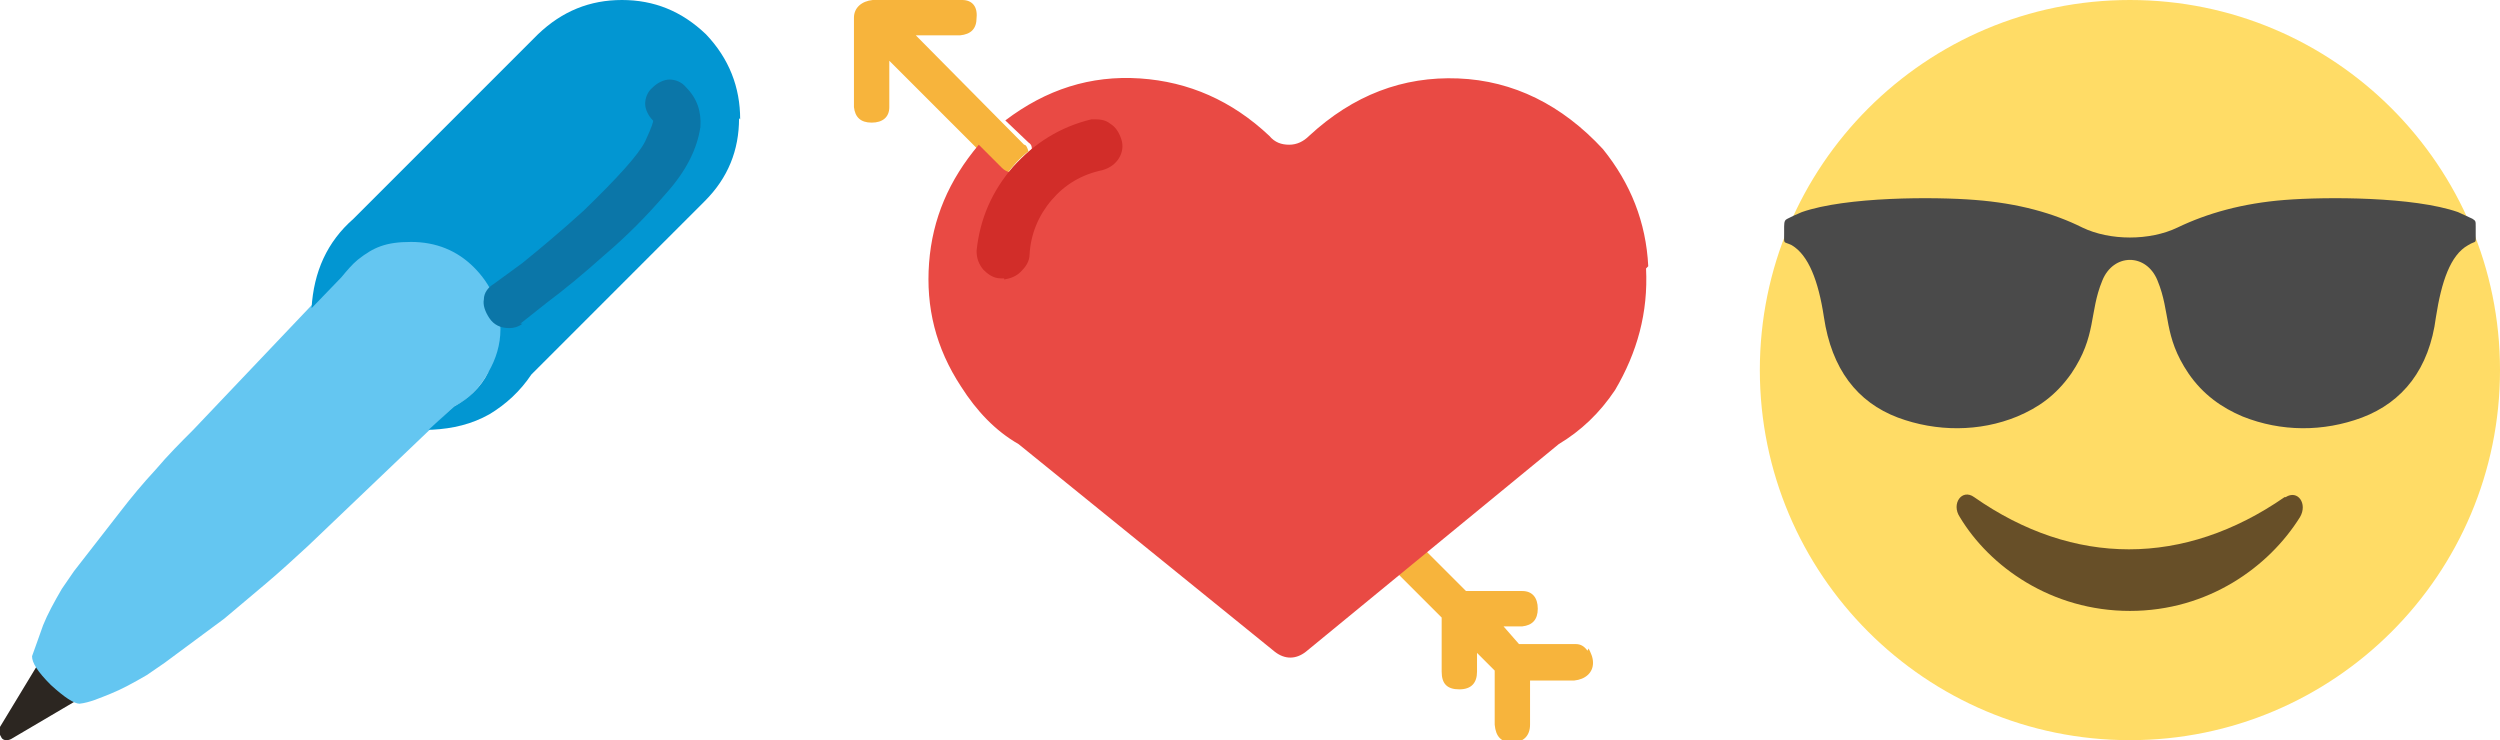
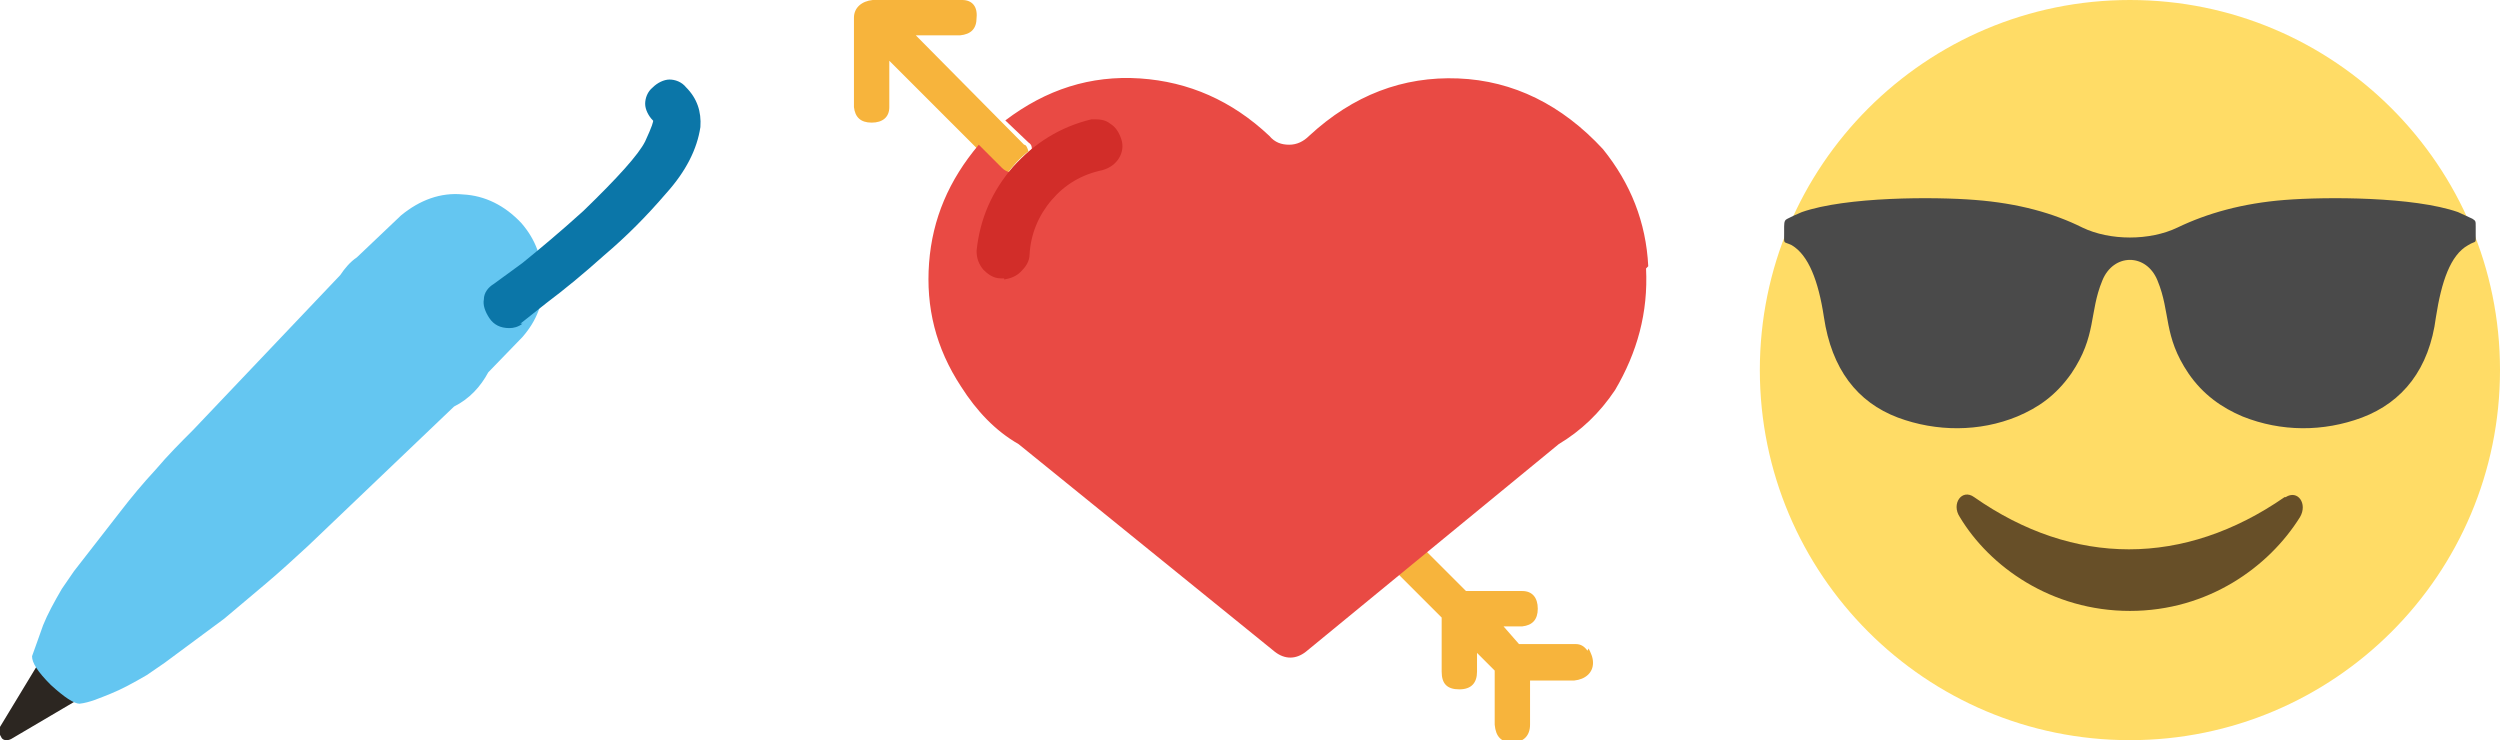
<svg xmlns="http://www.w3.org/2000/svg" id="Vrstva_1" data-name="Vrstva 1" version="1.1" viewBox="0 0 226.3 67">
  <defs>
    <style>
      .cls-1 {
        fill: #4a4a4a;
      }

      .cls-1, .cls-2, .cls-3, .cls-4, .cls-5, .cls-6, .cls-7, .cls-8, .cls-9, .cls-10, .cls-11 {
        stroke-width: 0px;
      }

      .cls-1, .cls-7 {
        fill-rule: evenodd;
      }

      .cls-2 {
        fill: #e94a44;
      }

      .cls-3 {
        fill: #64c6f1;
      }

      .cls-4 {
        fill: #f7b43c;
      }

      .cls-5 {
        fill: #0b76a8;
      }

      .cls-6 {
        fill: #010202;
        opacity: 0;
      }

      .cls-7 {
        fill: #ffdc66;
      }

      .cls-8 {
        fill: #2c2621;
      }

      .cls-9 {
        fill: #d22d29;
      }

      .cls-10 {
        fill: #674f28;
      }

      .cls-11 {
        fill: #0296d2;
      }
    </style>
  </defs>
  <g>
    <path class="cls-6" d="M9.4,61.7c-.4.4-.7.8-1.1.9l-7.3,4.3c-.4.2-.8.1-.9-.2-.2-.3-.2-.6-.1-.9l4.3-7.1c.4-.7,1.1-1.2,1.8-1.4.8-.2,1.5-.1,2.2.3.7.4,1.2,1.1,1.3,1.8.2.8,0,1.5-.3,2.2h0ZM47.3,20.4c-1.5-1.6-3.3-2.5-5.3-2.6-2-.1-3.9.5-5.6,1.9l-4,3.8c-.5.4-1,1-1.5,1.6l-13.3,14c-1.2,1.2-2.3,2.4-3.4,3.6-1.1,1.3-2.2,2.5-3.2,3.8l-4.2,5.4-1.1,1.6c-.7,1.2-1.3,2.3-1.7,3.3-.4,1-.7,1.9-1,2.8,0,.5.6,1.4,1.7,2.6,1.2,1.2,2,1.7,2.6,1.7.8-.2,1.7-.5,2.8-.9,1-.4,2.1-1,3.3-1.7l1.6-1.1,5.4-4c1.3-1.1,2.5-2.1,3.8-3.2,1.3-1.1,2.5-2.2,3.8-3.4l13.2-12.6c1.3-.7,2.4-1.7,3.1-3.1l3.1-3.2c1.3-1.4,1.9-3.1,1.9-5s-.6-3.6-1.9-5.1ZM63.9,3.1h0C61.6,1,59.1,0,56.3,0s-5.4,1-7.6,3.1l-16.7,16.8c-2.3,2.1-3.6,4.7-3.8,8.1l2.7-2.8c.4-.6.9-1.2,1.5-1.6,1.4-1.1,3-1.6,4.8-1.6s4.2.8,5.7,2.3c1.5,1.5,2.3,3.4,2.4,5.6,0,1.4-.4,2.7-1.1,3.9-.7,1.3-1.7,2.4-3.1,3.1l-2.3,2.1h.3c1.9,0,3.6-.6,5.2-1.4,1.6-.8,2.8-2,3.8-3.6l15.7-15.7c2.1-2.1,3.1-4.7,3.1-7.5s-1-5.4-3.1-7.7ZM47.3,29.3c-.4.3-.8.4-1.2.4h0c-.8,0-1.4-.3-1.8-.9-.4-.6-.6-1.2-.5-1.7,0-.6.4-1.1.9-1.4l2.6-1.9c1.6-1.3,3.4-2.8,5.5-4.7,3.1-3,5-5.1,5.6-6.3.6-1.3.8-1.9.7-1.9-.4-.4-.7-1-.7-1.5s.2-1.1.7-1.5c.4-.4,1-.7,1.5-.7s1.1.2,1.5.7c1,1,1.4,2.2,1.3,3.6-.3,2-1.3,4-3.1,6-1.8,2.1-3.6,3.9-5.6,5.6-1.9,1.7-3.6,3.1-5.2,4.3l-2.4,1.9h0Z" />
    <path class="cls-8" d="M9.4,61.7c-.4.4-.7.8-1.1.9l-7.3,4.3c-.4.2-.8.1-.9-.2-.2-.3-.2-.6-.1-.9l4.3-7.1c.4-.7,1.1-1.2,1.8-1.4.8-.2,1.5-.1,2.2.3.7.4,1.2,1.1,1.3,1.8.2.8,0,1.5-.3,2.2h0Z" />
    <path class="cls-3" d="M49.2,25.5c0,1.9-.6,3.5-1.9,5l-3.1,3.2c-.7,1.3-1.7,2.4-3.1,3.1l-13.2,12.6c-1.3,1.2-2.5,2.3-3.8,3.4-1.3,1.1-2.5,2.1-3.8,3.2l-5.4,4-1.6,1.1c-1.2.7-2.3,1.3-3.3,1.7-1,.4-1.9.8-2.8.9-.5,0-1.4-.6-2.6-1.7-1.2-1.2-1.7-2-1.7-2.6.3-.8.6-1.7,1-2.8.4-1,1-2.1,1.7-3.3l1.1-1.6,4.2-5.4c1-1.3,2-2.5,3.2-3.8,1.1-1.3,2.3-2.5,3.4-3.6l13.3-14c.4-.6.9-1.2,1.5-1.6l4-3.8c1.7-1.4,3.6-2.1,5.6-1.9,2,.1,3.8,1,5.3,2.6,1.3,1.5,1.9,3.2,1.9,5.1Z" />
-     <path class="cls-11" d="M66.9,10.7c0,2.9-1,5.4-3.1,7.5l-15.7,15.7c-1,1.5-2.3,2.7-3.8,3.6-1.6.9-3.3,1.3-5.2,1.4h-.3l2.3-2.1c1.3-.7,2.4-1.7,3.1-3.1.7-1.2,1.1-2.5,1.1-3.9,0-2.2-.9-4.1-2.4-5.6-1.5-1.5-3.4-2.3-5.7-2.3s-3.4.5-4.8,1.6c-.5.4-1,1-1.5,1.6l-2.7,2.8c.2-3.3,1.4-6,3.8-8.1L48.7,3.1C50.9,1,53.4,0,56.3,0s5.4,1,7.6,3.1h0c2.1,2.2,3.1,4.8,3.1,7.7Z" />
    <path class="cls-5" d="M47.3,29.3c-.4.3-.8.4-1.2.4h0c-.8,0-1.4-.3-1.8-.9-.4-.6-.6-1.2-.5-1.7,0-.6.4-1.1.9-1.4l2.6-1.9c1.6-1.3,3.4-2.8,5.5-4.7,3.1-3,5-5.1,5.6-6.3.6-1.3.8-1.9.7-1.9-.4-.4-.7-1-.7-1.5s.2-1.1.7-1.5c.4-.4,1-.7,1.5-.7s1.1.2,1.5.7c1,1,1.4,2.2,1.3,3.6-.3,2-1.3,4-3.1,6-1.8,2.1-3.6,3.9-5.6,5.6-1.9,1.7-3.6,3.1-5.2,4.3l-2.4,1.9h0Z" />
  </g>
  <g>
    <path class="cls-6" d="M90.4,15.4l-9.9-9.9v4.2c0,.9-.6,1.4-1.6,1.4s-1.5-.5-1.6-1.4V1.6c0-.9.7-1.5,1.7-1.6h8.1c.9,0,1.4.6,1.3,1.6,0,1-.5,1.5-1.5,1.6h-4l9.8,9.9c.2,0,.3.3.4.6-.8.6-1.4,1.3-2,2.1h0c-.3,0-.5-.2-.7-.4h0ZM149,24.3c.2,4-.8,7.6-2.8,11-1.4,2.1-3.1,3.7-5.1,4.9l-22.9,18.8c-.9.7-1.9.7-2.8,0l-23.2-18.8c-2.1-1.2-3.8-3-5.2-5.2-2.3-3.5-3.2-7.2-2.9-11.2.3-4,1.8-7.5,4.5-10.7l2.1,2.1c.2.2.4.3.7.4.7-.8,1.3-1.5,2-2.1,0-.2,0-.4-.3-.6l-2.1-2c3.7-2.8,7.7-4.1,12.2-3.8,4.4.3,8.3,2,11.7,5.2.5.6,1.1.8,1.8.8s1.3-.3,1.8-.8c4-3.7,8.5-5.4,13.5-5.2,5,.2,9.4,2.4,13.1,6.4h0c2.5,3.1,3.9,6.6,4.1,10.6ZM92.3,24.5c.4-.4.7-.9.8-1.6.2-1.9.9-3.5,2-4.9,1.2-1.4,2.7-2.3,4.6-2.7.7-.2,1.2-.5,1.5-1.1.3-.5.4-1.1.2-1.7-.2-.6-.5-1.1-1-1.4-.5-.3-1-.4-1.7-.4-2.8.8-5.2,2.2-7.1,4.3-1.9,2.1-3,4.6-3.3,7.6,0,.7.2,1.2.6,1.7.4.5.9.8,1.6.8h.3c.6,0,1.1-.3,1.5-.7ZM143.8,58.7c.2.4.4.8.4,1.3,0,.9-.7,1.5-1.7,1.6h-4v4c0,1-.6,1.6-1.6,1.6s-1.5-.5-1.6-1.6v-4.9l-1.6-1.6v1.7c0,1-.5,1.6-1.6,1.6s-1.6-.5-1.6-1.6v-4.9l-8.2-8.2c-.3-.4-.4-.8-.4-1.2s.1-.8.4-1.1c.3-.3.7-.5,1.1-.5s.8.1,1.1.4l8.2,8.2h5.1c.9,0,1.4.6,1.4,1.6s-.5,1.5-1.4,1.6h-1.7l1.4,1.6h5.1c.5,0,.8.2,1.1.6Z" />
    <path class="cls-4" d="M90.4,15.4l-9.9-9.9v4.2c0,.9-.6,1.4-1.6,1.4s-1.5-.5-1.6-1.4V1.6c0-.9.7-1.5,1.7-1.6h8.1c.9,0,1.4.6,1.3,1.6,0,1-.5,1.5-1.5,1.6h-4l9.8,9.9c.2,0,.3.3.4.6-.8.6-1.4,1.3-2,2.1h0c-.3,0-.5-.2-.7-.4h0ZM143.8,58.7c.2.4.4.8.4,1.3,0,.9-.7,1.5-1.7,1.6h-4v4c0,1-.6,1.6-1.6,1.6s-1.5-.5-1.6-1.6v-4.9l-1.6-1.6v1.7c0,1-.5,1.6-1.6,1.6s-1.6-.5-1.6-1.6v-4.9l-8.2-8.2c-.3-.4-.4-.8-.4-1.2s.1-.8.4-1.1c.3-.3.7-.5,1.1-.5s.8.1,1.1.4l8.2,8.2h5.1c.9,0,1.4.6,1.4,1.6s-.5,1.5-1.4,1.6h-1.7l1.4,1.6h5.1c.5,0,.8.2,1.1.6Z" />
    <path class="cls-2" d="M149,24.3c.2,4-.8,7.6-2.8,11-1.4,2.1-3.1,3.7-5.1,4.9l-22.9,18.8c-.9.7-1.9.7-2.8,0l-23.2-18.8c-2.1-1.2-3.8-3-5.2-5.2-2.3-3.5-3.2-7.2-2.9-11.2.3-4,1.8-7.5,4.5-10.7l2.1,2.1c.2.2.4.3.7.4.7-.8,1.3-1.5,2-2.1,0-.2,0-.4-.3-.6l-2.1-2c3.7-2.8,7.7-4.1,12.2-3.8,4.4.3,8.3,2,11.7,5.2.5.6,1.1.8,1.8.8s1.3-.3,1.8-.8c4-3.7,8.5-5.4,13.5-5.2,5,.2,9.4,2.4,13.1,6.4h0c2.5,3.1,3.9,6.6,4.1,10.6Z" />
    <path class="cls-9" d="M90.9,25.2h-.3c-.7,0-1.2-.4-1.6-.8-.4-.5-.6-1-.6-1.7.3-2.9,1.4-5.4,3.3-7.6,1.9-2.1,4.2-3.6,7.1-4.3.7,0,1.2,0,1.7.4.5.3.8.8,1,1.4.2.6.1,1.2-.2,1.7-.3.5-.8.9-1.5,1.1-1.9.4-3.4,1.3-4.6,2.7-1.2,1.4-1.9,3.1-2,4.9,0,.7-.4,1.2-.8,1.6-.4.4-.9.6-1.5.7Z" />
  </g>
  <g>
    <path class="cls-7" d="M192.8,0c18.5,0,33.5,15,33.5,33.5s-15,33.5-33.5,33.5-33.5-15-33.5-33.5S174.3,0,192.8,0" />
    <path class="cls-1" d="M197.1,20.6c-2.5,1.2-6.1,1.2-8.6,0-2.6-1.3-5.8-2.2-9.7-2.5-3.7-.3-11.7-.3-15.7,1.1-.5.2-.9.4-1.3.6-.2.1-.3.2-.3.7v.6c0,1.1-.1.7.7,1.1,1.5.9,2.4,3.2,2.9,6.5.7,4.7,3,7.7,6.7,9.1,3.5,1.3,7.4,1.3,10.8-.1,1.9-.8,3.5-1.9,4.9-3.9,2.3-3.4,1.6-5.5,2.8-8.4,1-2.5,4-2.5,5,0,1.2,2.9.5,5,2.8,8.4,1.3,1.9,3,3.1,4.9,3.9,3.5,1.4,7.3,1.4,10.8.1,3.7-1.4,6.1-4.4,6.7-9.1.5-3.2,1.3-5.6,2.9-6.5.8-.5.7,0,.7-1.1v-.6c0-.5,0-.5-.3-.7-.4-.2-.9-.4-1.3-.6-4-1.4-11.9-1.4-15.7-1.1-3.8.3-7,1.2-9.7,2.5" />
    <path class="cls-10" d="M206.8,45c-9.1,6.3-19.1,6.3-28.1,0-1.1-.8-2.1.6-1.3,1.8,2.7,4.5,8.3,8.5,15.4,8.5s12.6-4,15.4-8.5c.7-1.2-.2-2.5-1.3-1.8Z" />
  </g>
</svg>